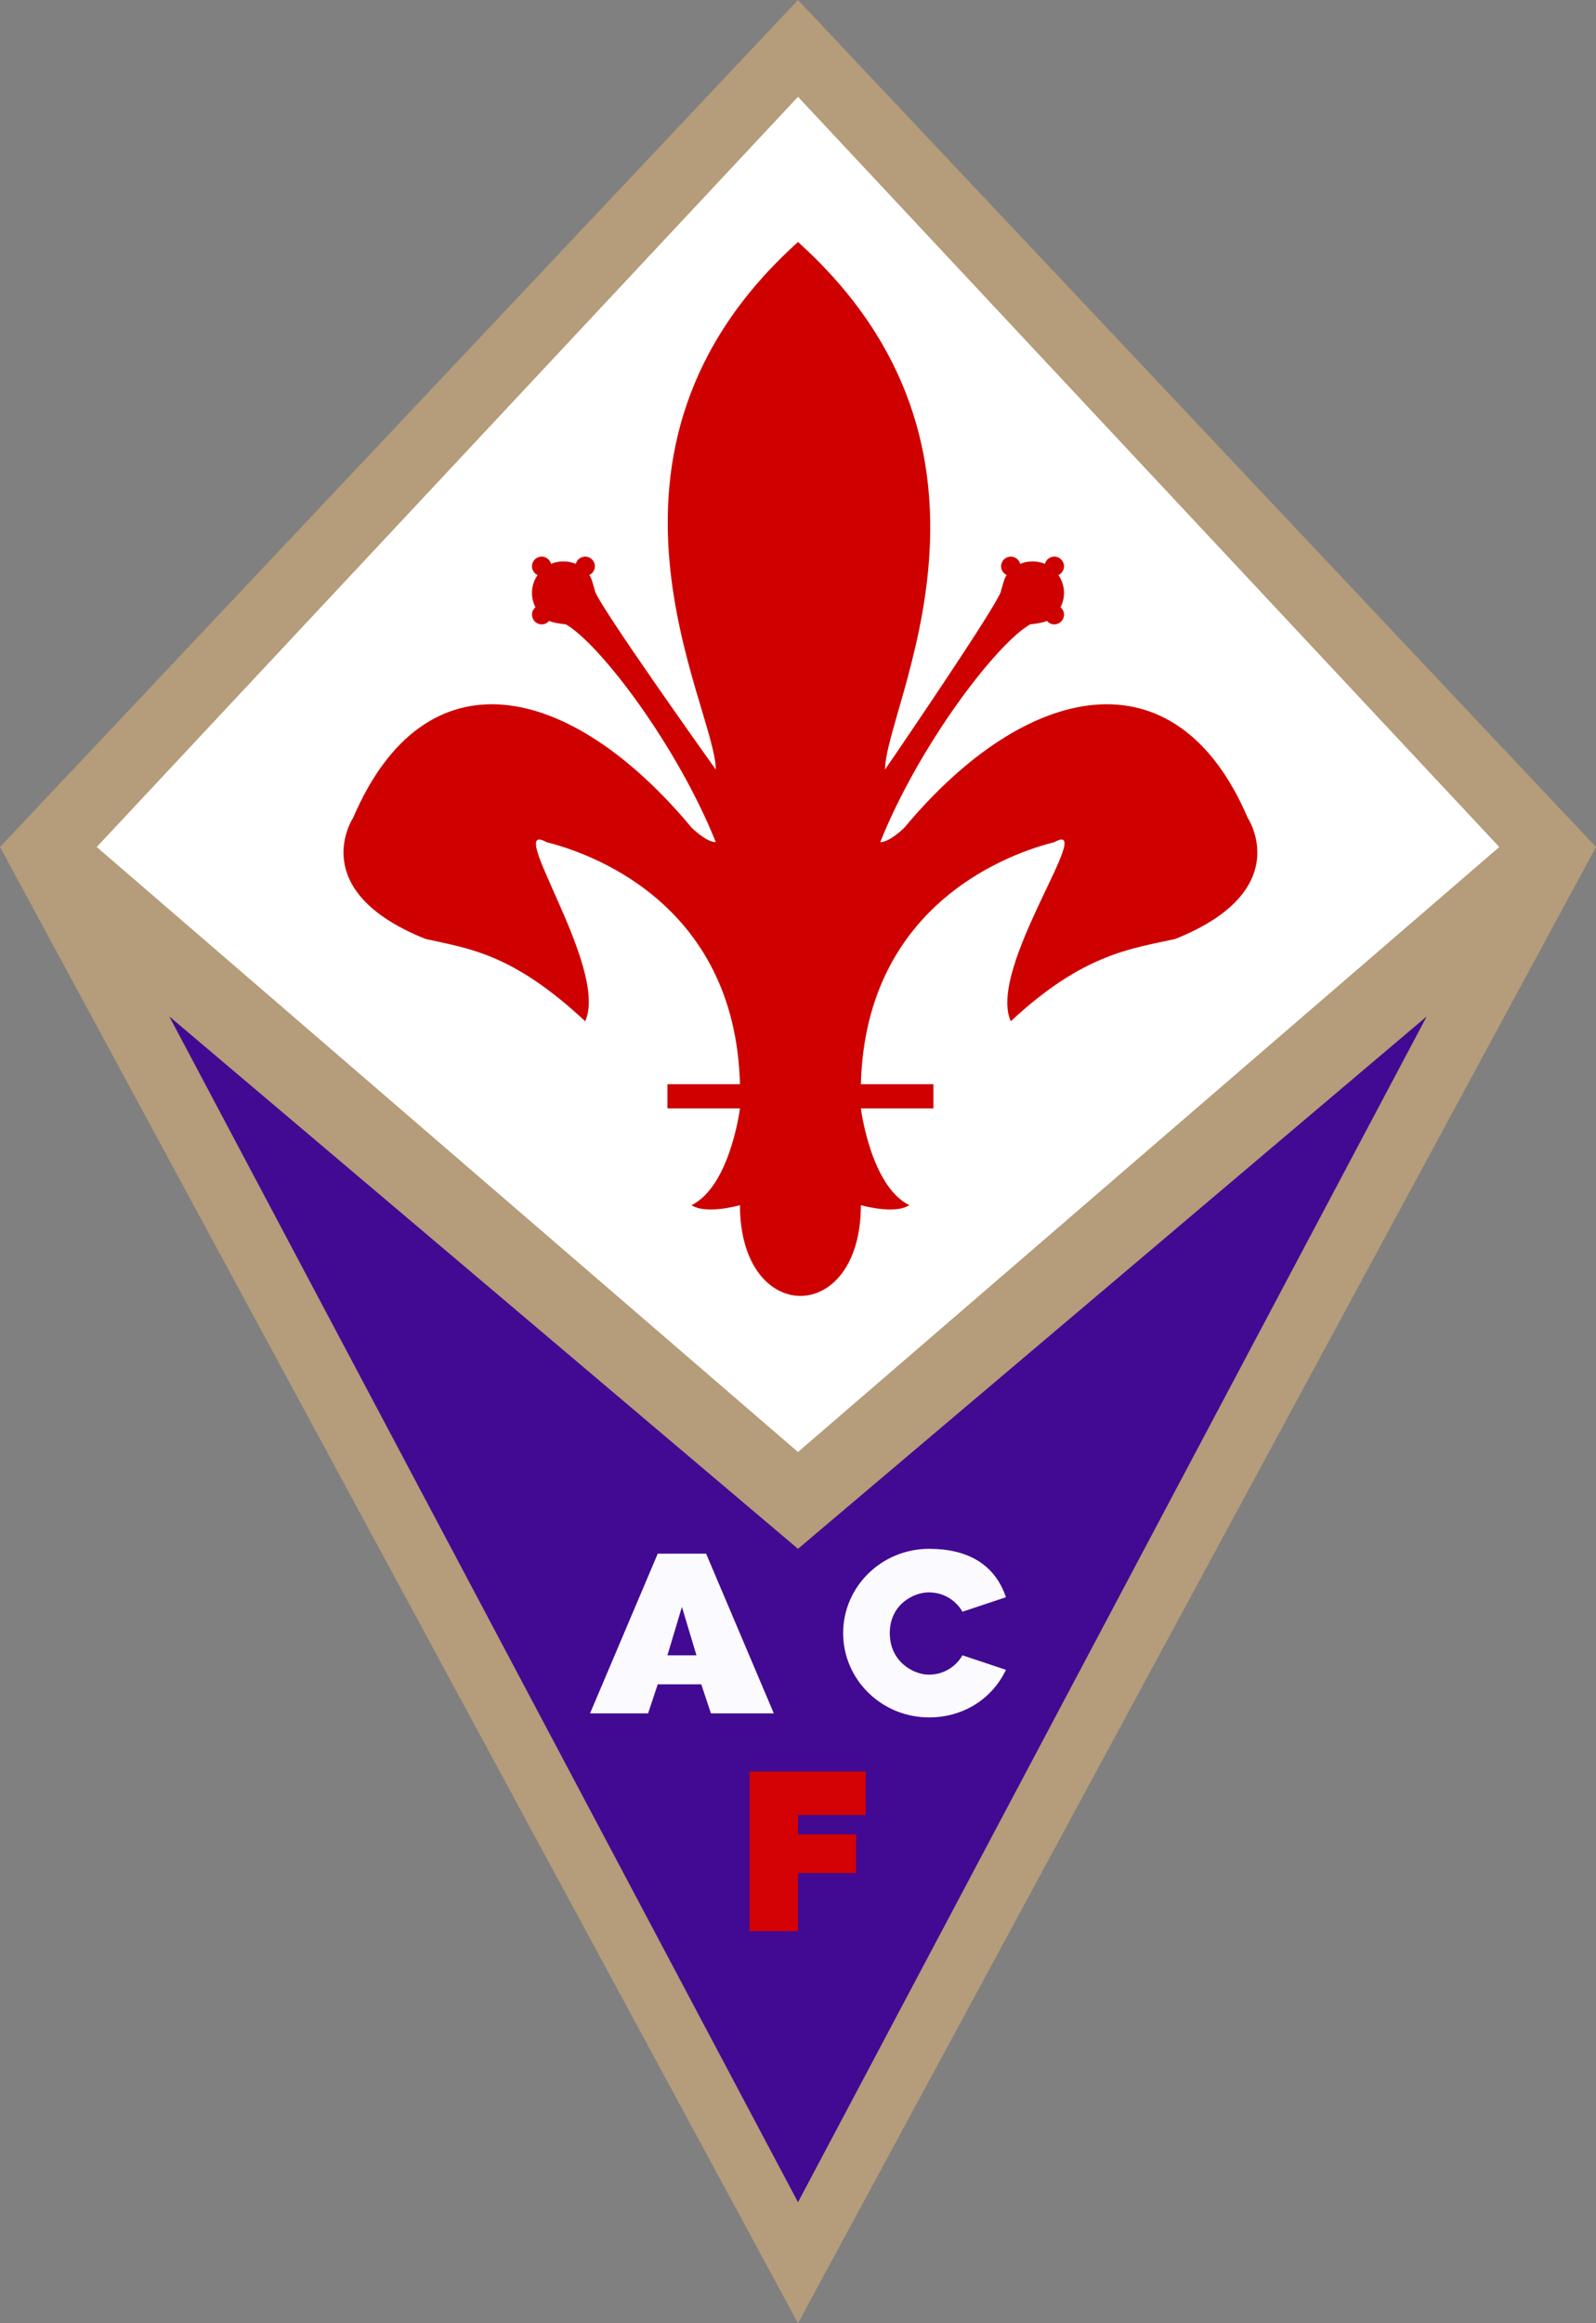
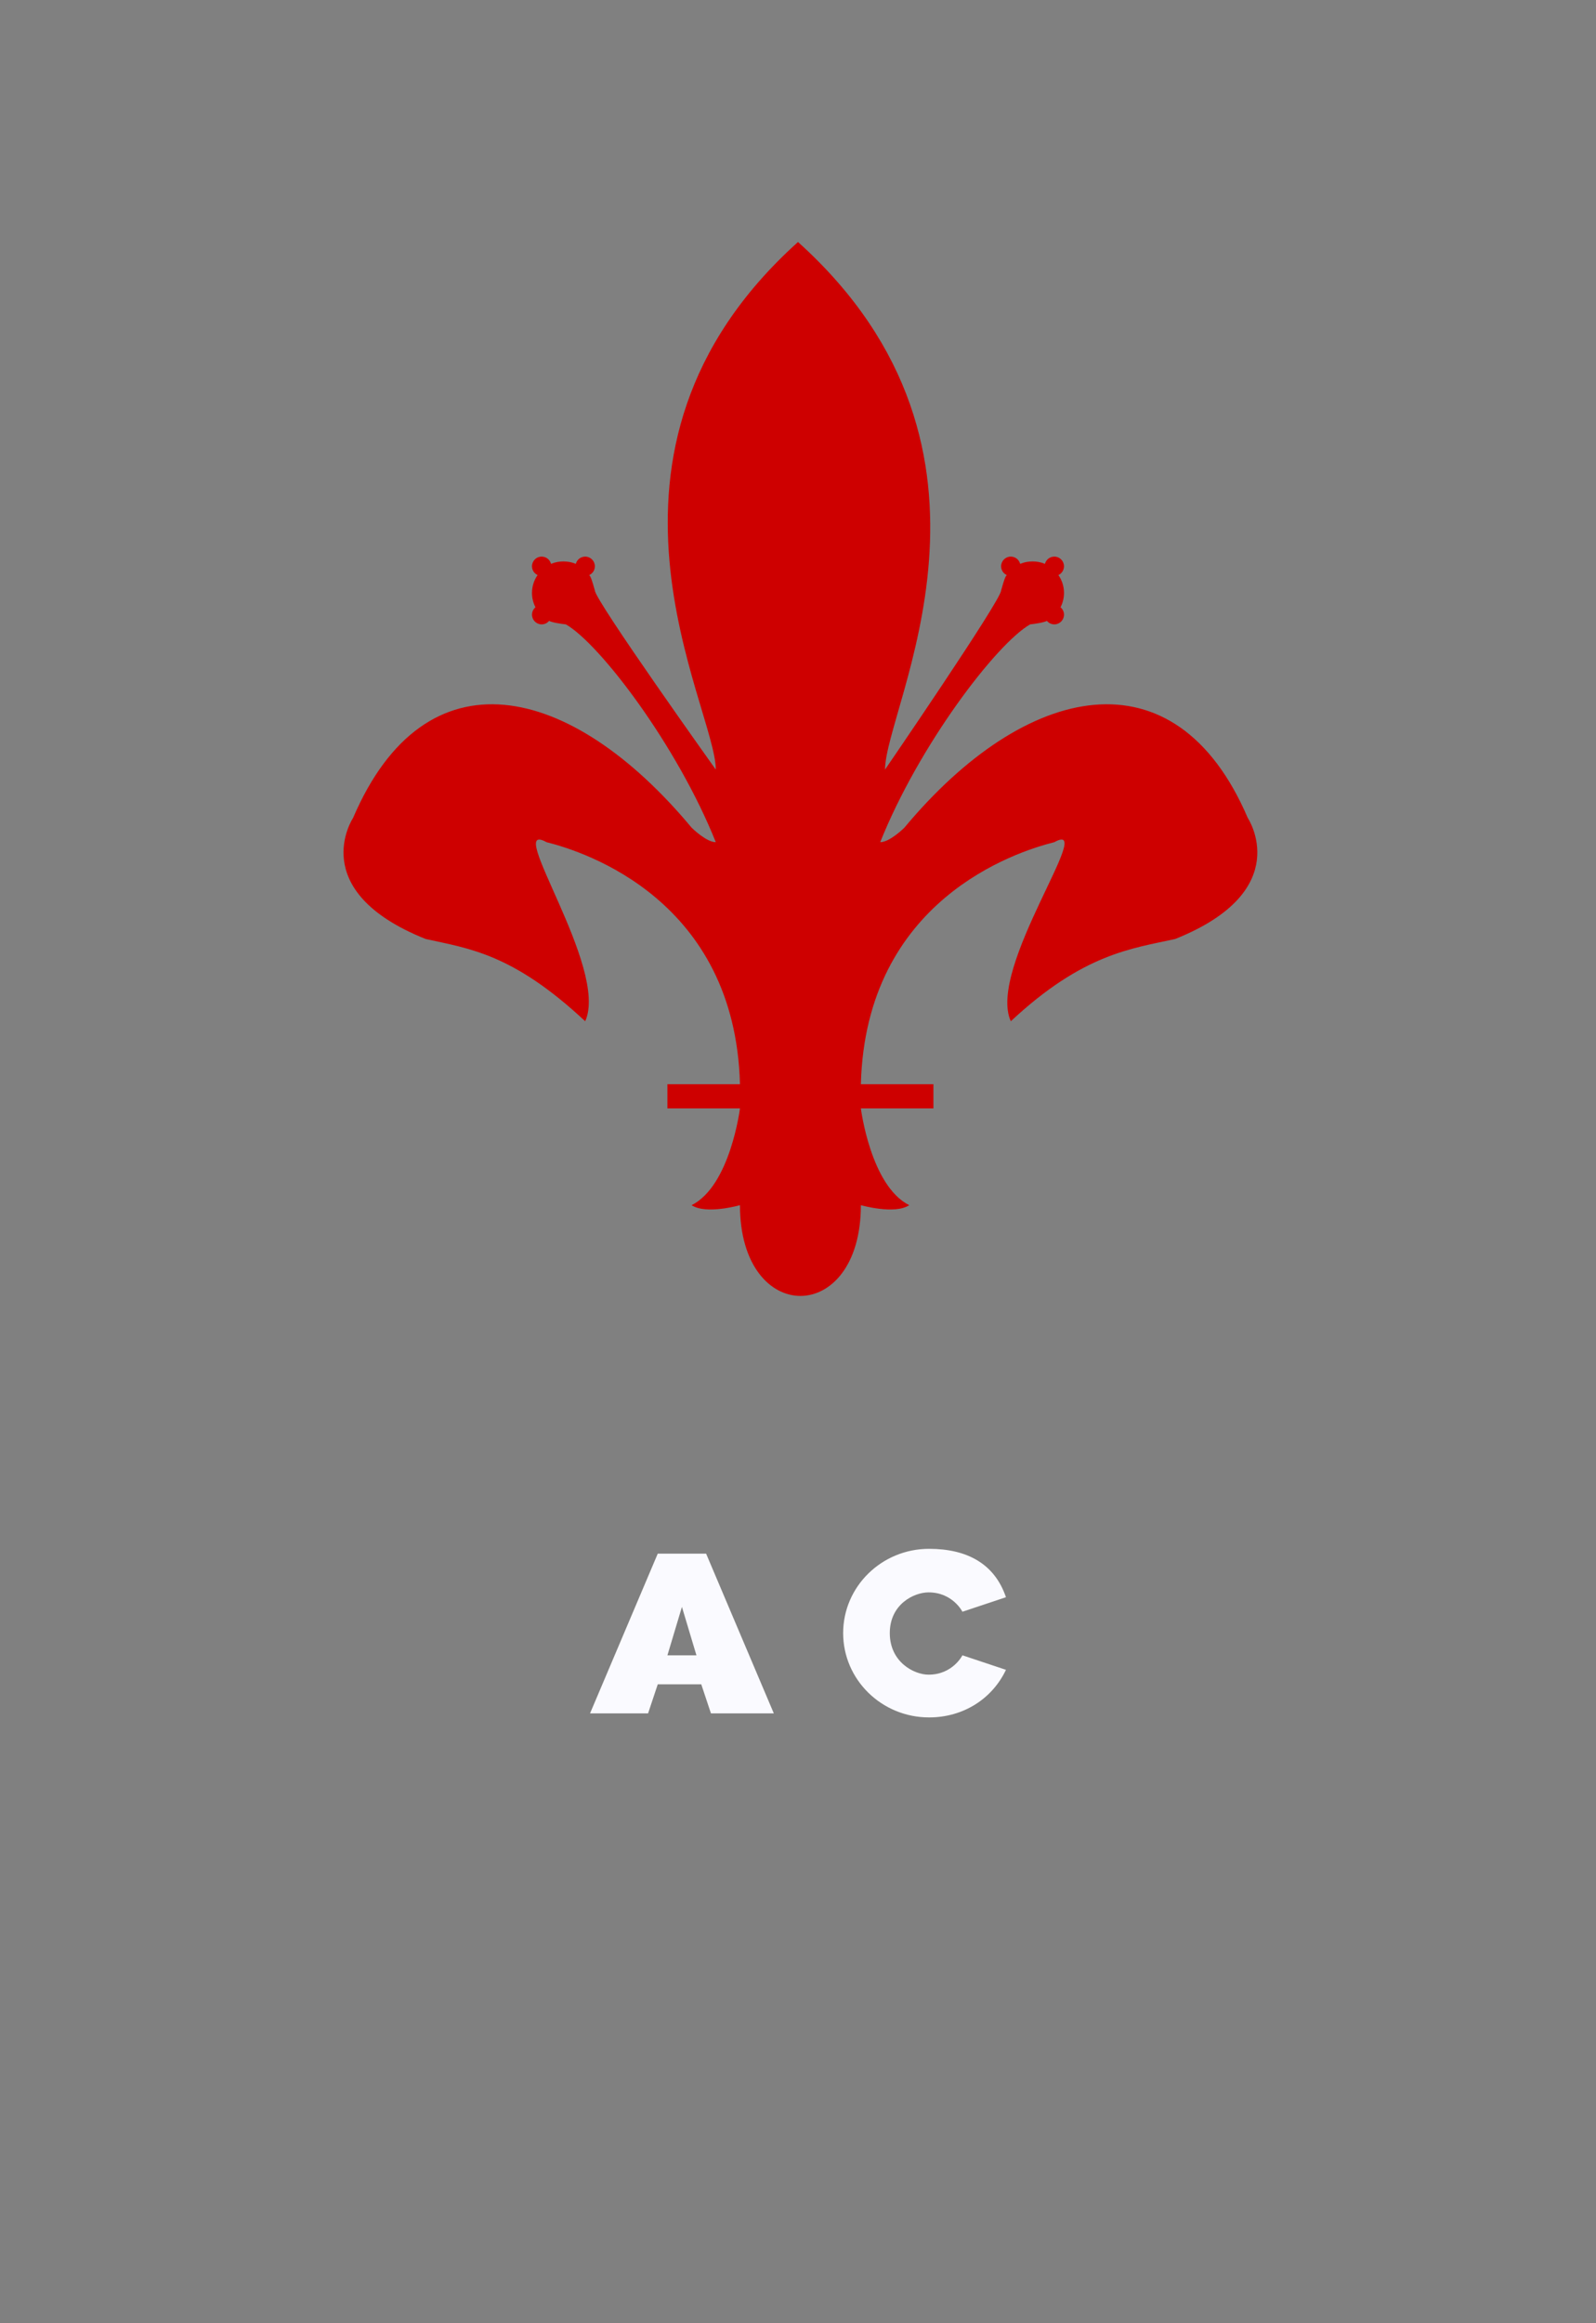
<svg xmlns="http://www.w3.org/2000/svg" xmlns:ns1="http://sodipodi.sourceforge.net/DTD/sodipodi-0.dtd" xmlns:ns2="http://www.inkscape.org/namespaces/inkscape" version="1.1" id="svg2" ns1:docname="ACF_Fiorentina.svg" ns2:version="0.46" ns2:output_extension="org.inkscape.output.svg.inkscape" ns1:version="0.32" x="0px" y="0px" width="330px" height="480px" viewBox="3 6 330 480" enable-background="new 3 6 330 480" xml:space="preserve">
  <rect x="3" y="6" width="330" height="480" fill="#808080" stroke="none" />
  <defs>
    <ns2:perspective id="perspective10" ns2:persp3d-origin="372.04724 : 350.78739 : 1" ns2:vp_x="0 : 526.18109 : 1" ns2:vp_z="744.09448 : 526.18109 : 1" ns1:type="inkscape:persp3d" ns2:vp_y="0 : 1000 : 0">
		</ns2:perspective>
    <ns2:perspective id="perspective2390" ns2:persp3d-origin="372.04724 : 350.78739 : 1" ns2:vp_x="0 : 526.18109 : 1" ns2:vp_z="744.09448 : 526.18109 : 1" ns1:type="inkscape:persp3d" ns2:vp_y="0 : 1000 : 0">
		</ns2:perspective>
    <ns2:perspective id="perspective2396" ns2:persp3d-origin="372.04724 : 350.78739 : 1" ns2:vp_x="0 : 526.18109 : 1" ns2:vp_z="744.09448 : 526.18109 : 1" ns1:type="inkscape:persp3d" ns2:vp_y="0 : 1000 : 0">
		</ns2:perspective>
  </defs>
  <ns1:namedview objecttolerance="10" gridtolerance="10000" showgrid="true" ns2:cx="33.36519" ns2:zoom="1" bordercolor="#666666" ns2:cy="292.52344" guidetolerance="10" pagecolor="#ffffff" borderopacity="1.0" id="base" ns2:window-x="-4" ns2:window-width="1280" ns2:current-layer="layer1" ns2:window-y="-4" ns2:pageopacity="0.0" ns2:document-units="px" ns2:window-height="932" ns2:pageshadow="2">
    <ns2:grid type="xygrid" id="grid3191" visible="true" enabled="true" />
  </ns1:namedview>
  <g id="layer1" ns2:label="Layer 1" ns2:groupmode="layer">
-     <path id="path3172" ns1:nodetypes="ccccc" fill="#B59C7A" d="M168,6l165,175L168,486L3,181L168,6z" />
-     <path id="path3683" ns1:nodetypes="ccccc" fill="#FFFFFF" d="M168,26L23,181l145,125l145-125L168,26z" />
    <path id="path2416" ns1:nodetypes="cccssscsscscsscscssccccccccccsccccccsccccccccccsscscsscscsscsssccc" fill="#CE0000" d="   M168,56c-48.203,43.382-17,96-17,109c0,0-25-35-25-37c-0.151-0.514-0.64-2.329-0.906-2.781c-0.03-0.072-0.064-0.147-0.094-0.219   c-0.02-0.014-0.043-0.018-0.063-0.031c-0.033-0.05-0.06-0.107-0.094-0.156c0.684-0.318,1.156-1.009,1.156-1.813   c0-1.104-0.896-2-2-2c-0.932,0-1.715,0.638-1.938,1.5c-0.785-0.336-1.656-0.5-2.563-0.5s-1.778,0.164-2.563,0.5   c-0.222-0.862-1.006-1.5-1.938-1.5c-1.104,0-2,0.896-2,2c0,0.803,0.473,1.495,1.156,1.813c-0.725,1.048-1.156,2.317-1.156,3.688   c0,1.071,0.259,2.077,0.719,2.969C113.279,131.836,113,132.383,113,133c0,1.104,0.896,2,2,2c0.617,0,1.164-0.279,1.531-0.719   c0.705,0.363,2.644,0.635,3.469,0.719c7,4,23,25,31,45c-2,0-5-3-5-3c-25-30-55-37-70-2c0,0-10,15,15,25c9,2,18,3,33,17   c5-11-17-42-8-37c8,2,39,12,40,50c0,0-8,0-15,0c0,2.5,0,5,0,5h15c0,0-2,16-10,20c3,2,10,0,10,0c0,25,25,25,25,0c0,0,7,2,10,0   c-8-4-10-20-10-20h15c0,0,0-2.5,0-5c-7,0-15,0-15,0c1-38,32-48,40-50c9-5-14,26-9,37c15-14,25-15,34-17c25-10,15-25,15-25   c-15-35-46-28-71,2c0,0-3,3-5,3c8-20,24-41,31-45c0.825-0.084,2.764-0.355,3.469-0.719c0.367,0.439,0.914,0.719,1.531,0.719   c1.104,0,2-0.896,2-2c0-0.617-0.279-1.164-0.719-1.531c0.46-0.892,0.719-1.897,0.719-2.969c0-1.37-0.432-2.639-1.156-3.688   c0.684-0.318,1.156-1.009,1.156-1.813c0-1.104-0.896-2-2-2c-0.932,0-1.715,0.638-1.938,1.5c-0.785-0.336-1.656-0.5-2.563-0.5   s-1.777,0.164-2.563,0.5c-0.223-0.862-1.006-1.5-1.938-1.5c-1.104,0-2,0.896-2,2c0,0.803,0.473,1.495,1.156,1.813   c-0.034,0.049-0.061,0.106-0.094,0.156c-0.02,0.014-0.043,0.017-0.063,0.031c-0.029,0.072-0.064,0.147-0.094,0.219   c-0.267,0.452-0.755,2.268-0.906,2.781c0,2-24,37-24,37C186,152,216.203,99.382,168,56z" />
-     <path id="path3685" fill="#420A92" d="M38,216l130,110l130-110L168,461L38,216z" />
    <path id="rect3281" ns1:nodetypes="ccccccccccccc" fill="#FAFAFF" d="M139,327l-14,33h12l2-6h9l2,6h13l-14-33H139z M144,338   l3,10h-6L144,338z" />
    <path id="path3295" ns1:nodetypes="cssccsssccc" fill="#FAFAFF" d="M195.102,326c-9.807,0-17.766,7.803-17.766,17.416   c0,9.615,7.959,17.418,17.766,17.418c7.133,0,13.072-3.883,15.898-9.834l-9-3c0,0-2,4-7,4c-3,0-8.02-2.592-8.02-8.584   c0-5.991,5.02-8.416,8.02-8.416c5,0,7,4,7,4l9-3C208.65,329.078,202.947,326,195.102,326z" />
-     <path id="path3689" fill="#D40205" d="M158,372h24v9h-14v4h12v8h-12v12h-10V372z" />
  </g>
</svg>